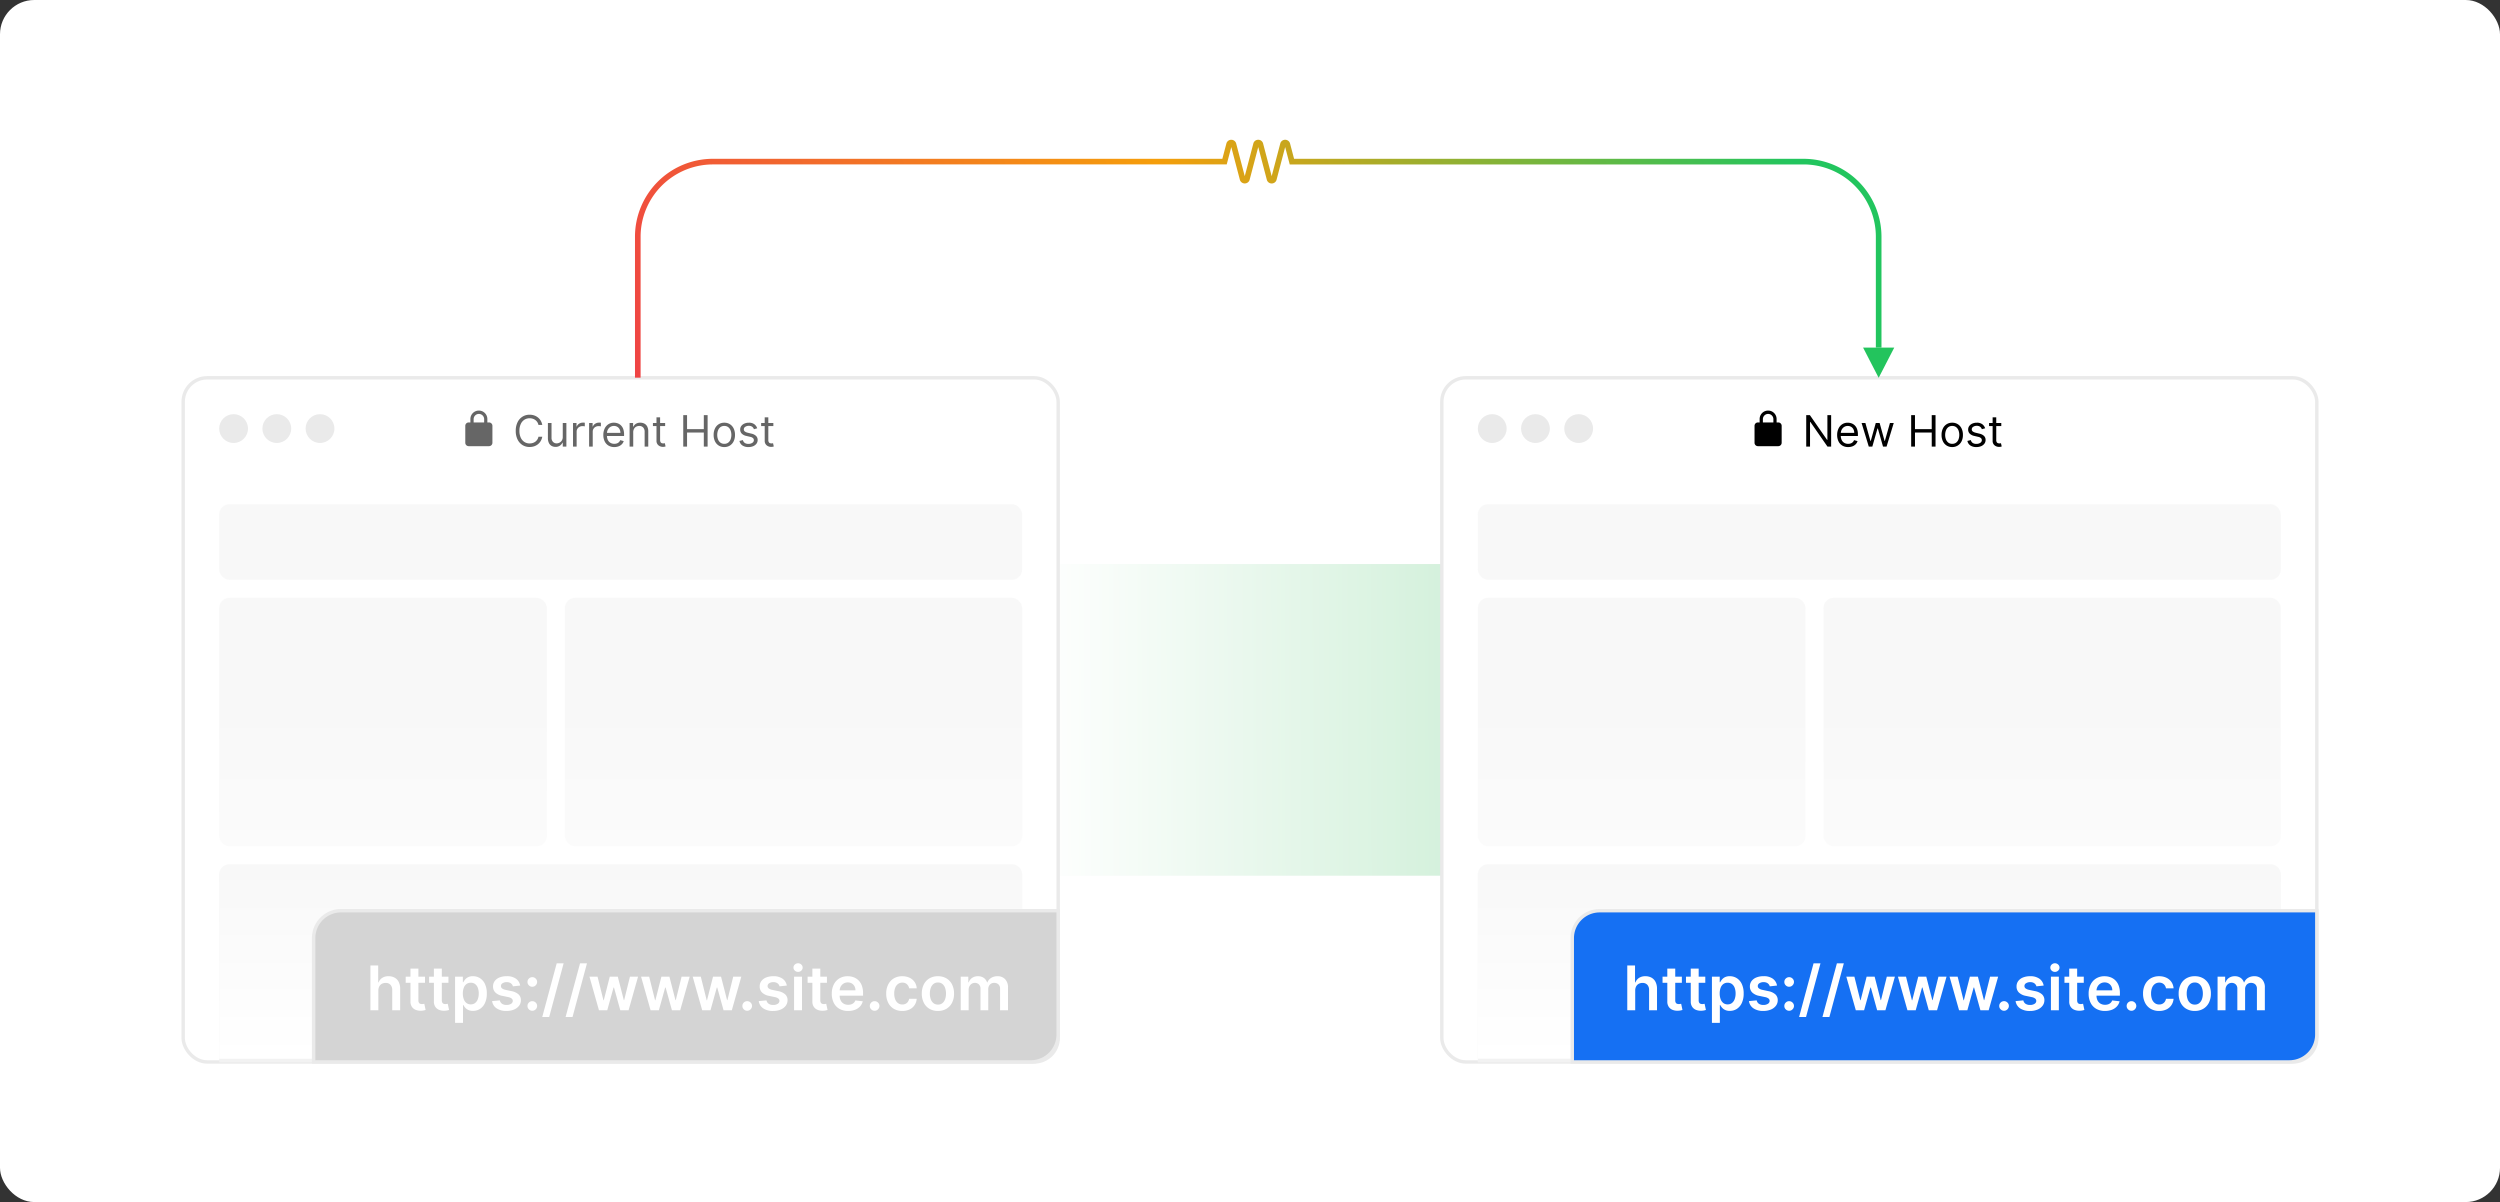
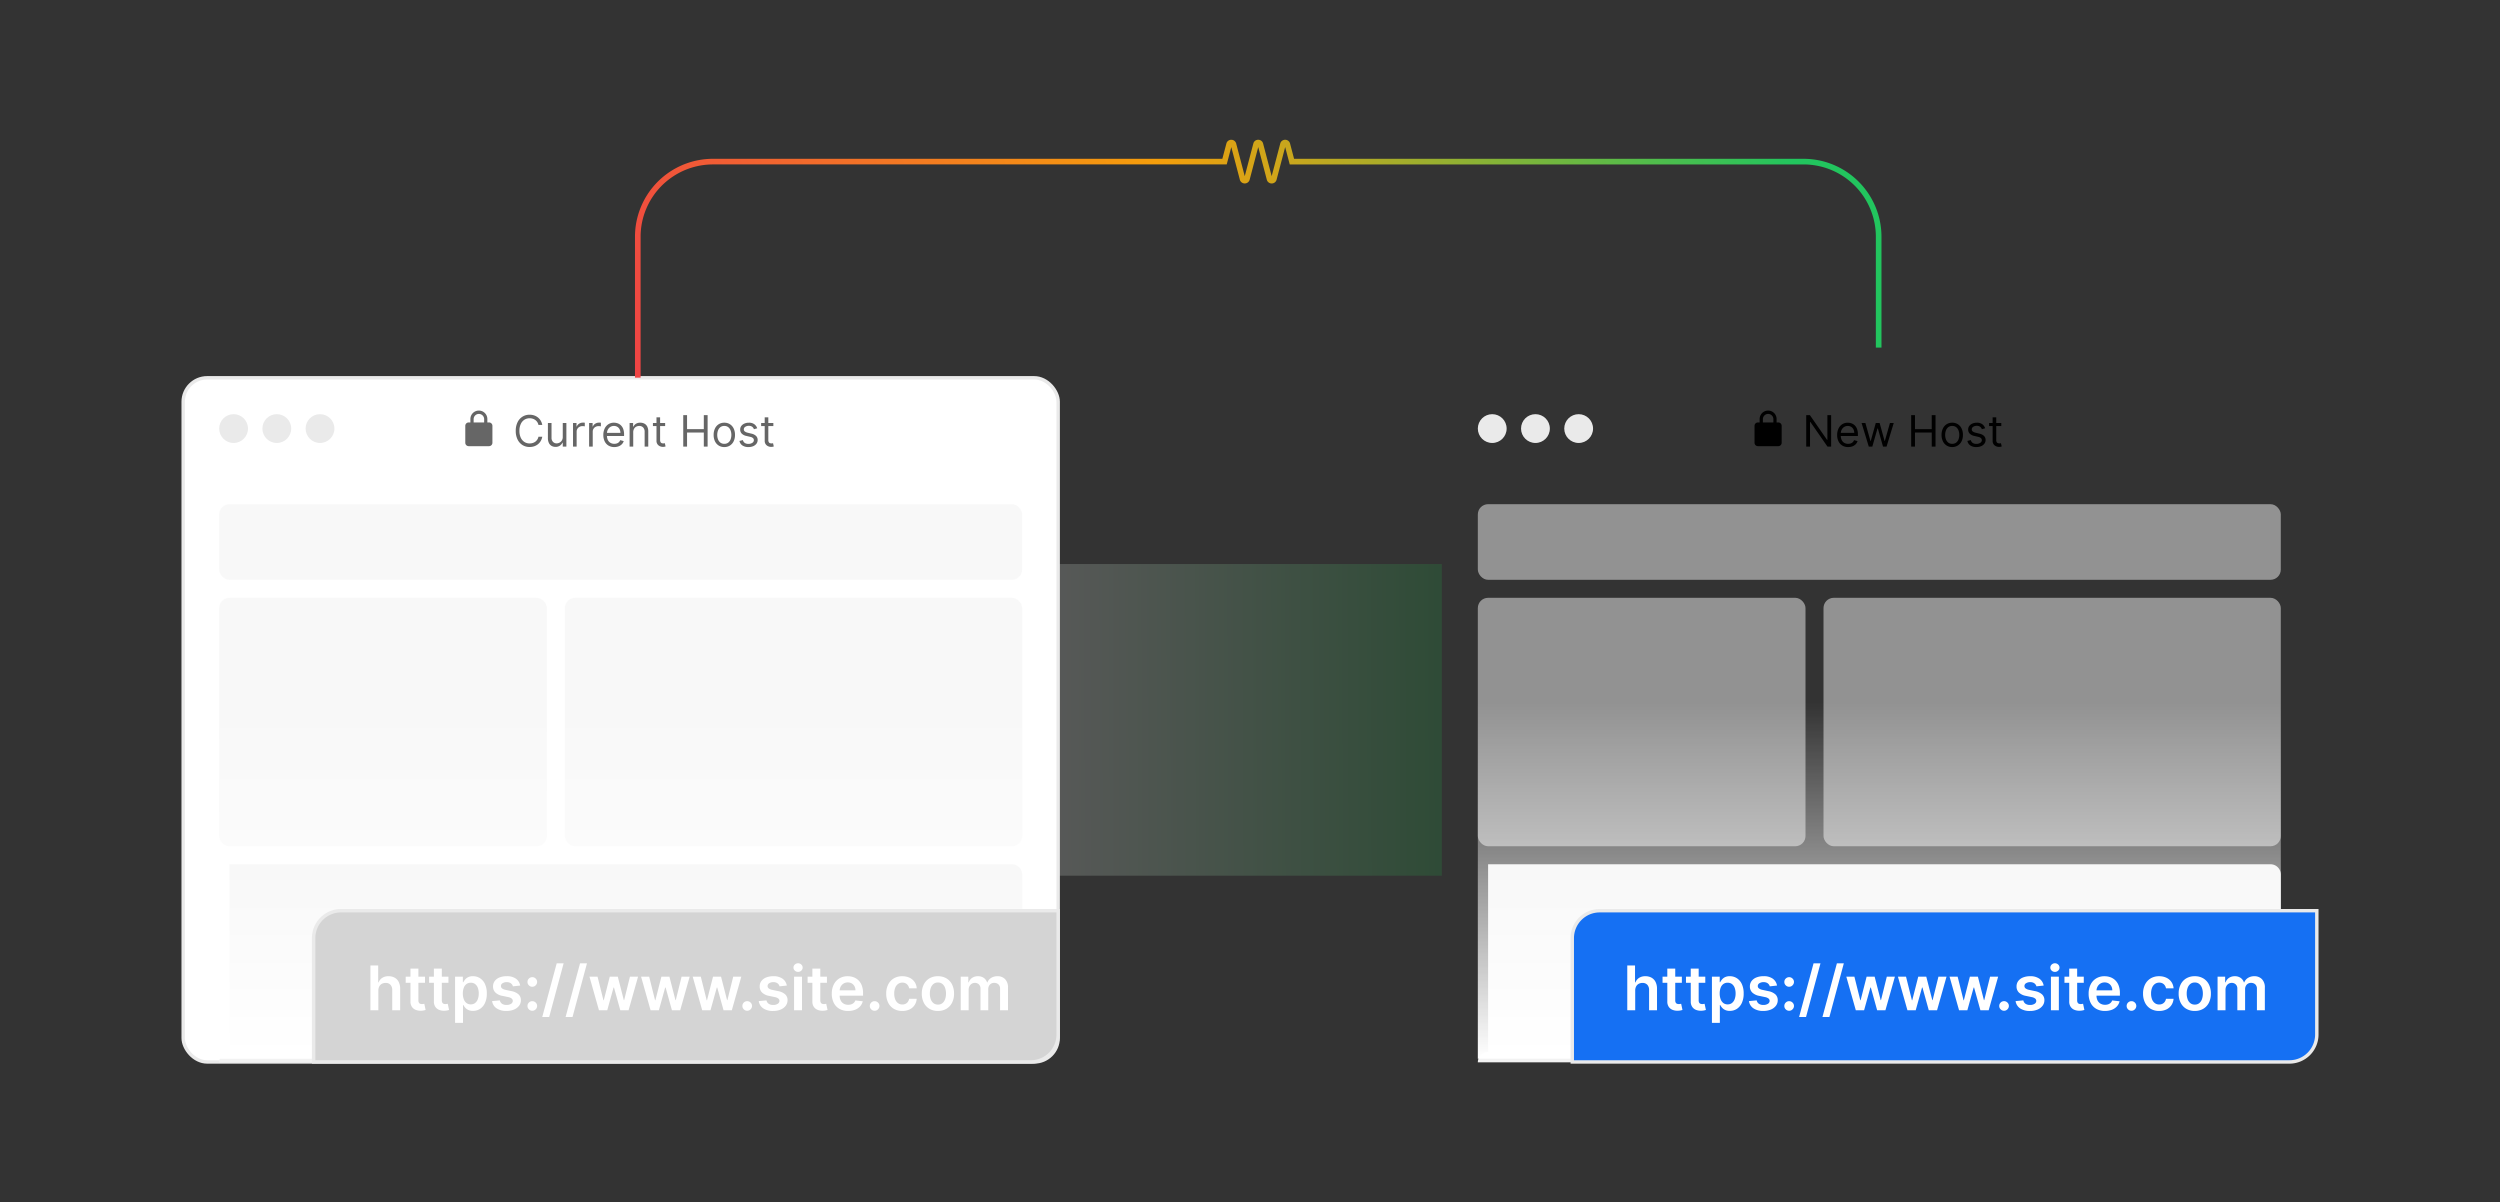
<svg xmlns="http://www.w3.org/2000/svg" width="730" height="351">
  <rect width="100%" height="100%" fill="#333333" stroke="none" />
  <defs>
    <linearGradient id="A" x1=".045" y1=".564" x2="1" y2=".562">
      <stop offset="0" stop-color="#fff" />
      <stop offset="1" stop-color="#1eb447" />
    </linearGradient>
    <linearGradient id="B" x1="1" y1=".919" x2="0" y2="1">
      <stop offset="0" stop-color="#22c55e" />
      <stop offset=".512" stop-color="#f59e0b" />
      <stop offset="1" stop-color="#ef4444" />
    </linearGradient>
    <linearGradient id="C" x1=".5" x2=".5" y2="1">
      <stop offset="0" stop-color="#fff" stop-opacity="0" />
      <stop offset="1" stop-color="#fff" />
    </linearGradient>
-     <path id="D" d="M67.003 252.365h228.47a3 3 0 0 1 3 3v54.829h0-234.47 0v-54.829a3 3 0 0 1 3-3z" />
+     <path id="D" d="M67.003 252.365h228.47a3 3 0 0 1 3 3v54.829h0-234.47 0a3 3 0 0 1 3-3z" />
    <path id="E" d="M110.48 289.249v5.753h-2.317v-13.091h2.265v4.94h.118c.212-.537.584-.996 1.066-1.314a3.29 3.29 0 0 1 1.854-.481c.621-.014 1.234.133 1.78.429.511.29.923.727 1.182 1.254a4.37 4.37 0 0 1 .419 2.014v6.249h-2.317v-5.891c.036-.561-.145-1.115-.507-1.545a1.84 1.84 0 0 0-1.421-.552 2.24 2.24 0 0 0-1.1.263c-.32.175-.581.441-.752.763-.189.374-.282.79-.27 1.209zm13.622-4.065v1.79h-5.64v-1.79zm-4.249-2.352h2.317v9.22a1.44 1.44 0 0 0 .141.71c.082.153.216.272.378.335a1.48 1.48 0 0 0 .529.09 2.24 2.24 0 0 0 .4-.033q.182-.033.28-.054l.384 1.802q-.187.063-.527.14c-.274.057-.554.087-.834.09a3.73 3.73 0 0 1-1.565-.266c-.449-.182-.832-.496-1.1-.9-.285-.46-.424-.996-.4-1.537zm11.091 2.352v1.79h-5.64v-1.79zm-4.249-2.352h2.317v9.22a1.44 1.44 0 0 0 .141.71c.082.153.216.272.378.335a1.48 1.48 0 0 0 .529.09 2.24 2.24 0 0 0 .4-.033q.182-.033.28-.054l.389 1.805q-.187.063-.527.14c-.274.057-.554.087-.834.09a3.73 3.73 0 0 1-1.566-.266c-.449-.182-.832-.496-1.1-.9-.285-.46-.424-.996-.4-1.537zm6.187 15.852v-13.5h2.276v1.618h.138c.14-.27.307-.525.5-.76.242-.292.543-.53.882-.7.444-.21.932-.31 1.422-.291a3.77 3.77 0 0 1 2.052.579c.64.417 1.146 1.01 1.459 1.707a6.38 6.38 0 0 1 .539 2.767c.027.944-.154 1.882-.529 2.748-.306.702-.806 1.302-1.441 1.73a3.72 3.72 0 0 1-2.071.594 3.1 3.1 0 0 1-1.4-.281 2.77 2.77 0 0 1-.894-.681c-.201-.233-.375-.488-.518-.761h-.1v5.231zm2.271-8.591a4.71 4.71 0 0 0 .271 1.67 2.48 2.48 0 0 0 .786 1.116c.36.272.803.413 1.254.4a1.99 1.99 0 0 0 1.28-.412c.362-.298.633-.69.785-1.133.186-.527.276-1.082.267-1.641a4.65 4.65 0 0 0-.263-1.622c-.15-.437-.421-.823-.781-1.113a2.03 2.03 0 0 0-1.288-.4c-.452-.014-.896.123-1.262.389a2.39 2.39 0 0 0-.782 1.094c-.188.53-.278 1.09-.267 1.652zm16.737-2.311l-2.112.23c-.061-.219-.166-.423-.309-.6a1.61 1.61 0 0 0-.591-.454c-.285-.124-.594-.183-.905-.174a2.2 2.2 0 0 0-1.211.314c-.299.163-.485.476-.486.816-.008.269.111.526.321.694.319.225.685.375 1.07.441l1.672.358a4.27 4.27 0 0 1 2.076.954 2.26 2.26 0 0 1 .685 1.7 2.64 2.64 0 0 1-.539 1.633c-.387.491-.898.871-1.48 1.1a5.56 5.56 0 0 1-2.175.4 5 5 0 0 1-2.9-.759c-.719-.486-1.197-1.255-1.314-2.115l2.26-.215c.078.406.311.765.651 1a2.27 2.27 0 0 0 1.3.339 2.34 2.34 0 0 0 1.328-.337 1 1 0 0 0 .5-.839.88.88 0 0 0-.326-.695 2.28 2.28 0 0 0-1-.42l-1.677-.353c-.779-.119-1.506-.467-2.087-1a2.43 2.43 0 0 1-.674-1.771c-.013-.566.163-1.121.5-1.576.363-.468.847-.826 1.4-1.037a5.44 5.44 0 0 1 2.078-.368c.962-.054 1.916.204 2.719.736a3.1 3.1 0 0 1 1.226 1.998zm3.544 7.364a1.36 1.36 0 0 1-.995-.412 1.34 1.34 0 0 1-.412-.995 1.33 1.33 0 0 1 .412-.986c.261-.267.621-.416.995-.41a1.36 1.36 0 0 1 .984.41 1.34 1.34 0 0 1 .422.986 1.35 1.35 0 0 1-.2.707 1.49 1.49 0 0 1-.511.509 1.33 1.33 0 0 1-.695.19zm0-7.011a1.36 1.36 0 0 1-.995-.412 1.34 1.34 0 0 1-.412-.995 1.33 1.33 0 0 1 .412-.986c.261-.267.621-.416.995-.41a1.36 1.36 0 0 1 .984.41 1.34 1.34 0 0 1 .422.986 1.35 1.35 0 0 1-.2.707 1.49 1.49 0 0 1-.511.509 1.33 1.33 0 0 1-.695.19zm9.143-6.837l-4.219 15.673h-2.025l4.219-15.669zm6.817 0l-4.219 15.673h-2.025l4.219-15.673zm3.5 13.7l-2.777-9.818h2.363l1.723 6.9h.092l1.759-6.9h2.337l1.764 6.868h.092l1.7-6.868h2.363l-2.771 9.822h-2.414l-1.841-6.632h-.133l-1.841 6.632zm15.075 0l-2.777-9.818h2.363l1.723 6.9h.092l1.759-6.9h2.337l1.764 6.868h.092l1.7-6.868h2.363l-2.771 9.822h-2.412l-1.841-6.632h-.133l-1.843 6.632zm15.075 0l-2.777-9.818h2.363l1.723 6.9h.092l1.759-6.9h2.337l1.764 6.868h.092l1.7-6.868h2.363l-2.771 9.822h-2.414l-1.841-6.632h-.132l-1.842 6.632zm13.142.143a1.36 1.36 0 0 1-.995-.412 1.34 1.34 0 0 1-.412-.995 1.33 1.33 0 0 1 .412-.986c.261-.267.621-.416.995-.41a1.36 1.36 0 0 1 .984.41 1.34 1.34 0 0 1 .422.986 1.35 1.35 0 0 1-.2.707 1.49 1.49 0 0 1-.511.509 1.33 1.33 0 0 1-.692.195zm11.565-7.359l-2.112.23c-.061-.219-.166-.423-.309-.6a1.61 1.61 0 0 0-.591-.454c-.285-.124-.594-.183-.905-.174a2.2 2.2 0 0 0-1.211.314c-.299.163-.485.476-.486.816-.008.269.111.526.321.694.319.225.685.375 1.07.441l1.674.353a4.27 4.27 0 0 1 2.076.954 2.26 2.26 0 0 1 .685 1.7 2.64 2.64 0 0 1-.539 1.633c-.386.497-.898.881-1.482 1.113a5.56 5.56 0 0 1-2.175.4 5 5 0 0 1-2.9-.759c-.72-.487-1.198-1.259-1.313-2.121l2.26-.215c.078.406.311.765.651 1a2.27 2.27 0 0 0 1.3.339 2.34 2.34 0 0 0 1.328-.337 1 1 0 0 0 .5-.839.88.88 0 0 0-.326-.695 2.28 2.28 0 0 0-1-.42l-1.676-.353c-.779-.119-1.506-.467-2.087-1a2.43 2.43 0 0 1-.674-1.771c-.013-.566.163-1.121.5-1.576.363-.468.847-.826 1.4-1.037a5.44 5.44 0 0 1 2.072-.362c.962-.054 1.916.204 2.719.736a3.1 3.1 0 0 1 1.23 1.99zm2.117 7.22v-9.818h2.317v9.818zm1.167-11.209c-.352.006-.692-.127-.947-.37-.254-.226-.397-.55-.394-.889-.003-.339.141-.663.395-.888.254-.243.594-.375.945-.369.352-.007.693.126.947.37.253.226.396.549.393.888.003.339-.14.662-.393.888a1.33 1.33 0 0 1-.946.37zm8.426 1.391v1.79h-5.64v-1.79zm-4.249-2.352h2.317v9.22a1.44 1.44 0 0 0 .141.71c.082.153.216.272.378.335a1.48 1.48 0 0 0 .529.09 2.24 2.24 0 0 0 .4-.033q.182-.033.28-.054l.383 1.802q-.187.063-.527.14c-.274.057-.554.087-.834.09a3.73 3.73 0 0 1-1.565-.266c-.449-.182-.832-.496-1.1-.9-.285-.46-.424-.996-.4-1.537zm10.437 12.364a5 5 0 0 1-2.547-.619 4.15 4.15 0 0 1-1.645-1.754c-.401-.833-.599-1.75-.576-2.674-.02-.92.178-1.832.577-2.661a4.34 4.34 0 0 1 1.618-1.786 4.58 4.58 0 0 1 2.45-.642 5.02 5.02 0 0 1 1.714.291 3.97 3.97 0 0 1 1.433.9c.437.435.772.962.981 1.542a6.27 6.27 0 0 1 .357 2.23v.711h-8.049v-1.56h5.83a2.48 2.48 0 0 0-.283-1.188 2.09 2.09 0 0 0-.782-.819 2.24 2.24 0 0 0-1.169-.3c-.44-.01-.873.108-1.248.339a2.36 2.36 0 0 0-.833.893 2.57 2.57 0 0 0-.3 1.212v1.36a3.2 3.2 0 0 0 .311 1.467c.193.391.497.717.874.935a2.6 2.6 0 0 0 1.321.324c.31.004.619-.045.913-.143.264-.089.506-.235.709-.426a1.84 1.84 0 0 0 .454-.7l2.163.245a3.35 3.35 0 0 1-.779 1.49c-.404.438-.904.776-1.461.987-.65.243-1.34.36-2.033.346zm7.742-.051a1.36 1.36 0 0 1-.995-.412 1.34 1.34 0 0 1-.412-.995 1.33 1.33 0 0 1 .412-.986c.261-.267.621-.416.995-.41a1.36 1.36 0 0 1 .984.41 1.34 1.34 0 0 1 .422.986 1.35 1.35 0 0 1-.2.707 1.49 1.49 0 0 1-.511.509 1.33 1.33 0 0 1-.695.191zm8.085.051a4.73 4.73 0 0 1-2.521-.646 4.27 4.27 0 0 1-1.619-1.788c-.39-.82-.583-1.72-.565-2.628a5.82 5.82 0 0 1 .575-2.646 4.32 4.32 0 0 1 1.625-1.786 4.67 4.67 0 0 1 2.488-.644 4.88 4.88 0 0 1 2.121.439c.592.273 1.1.698 1.473 1.232a3.67 3.67 0 0 1 .63 1.857h-2.214c-.078-.453-.301-.869-.636-1.184a1.87 1.87 0 0 0-1.338-.475 2.1 2.1 0 0 0-1.248.38 2.46 2.46 0 0 0-.832 1.09 4.39 4.39 0 0 0-.3 1.7 4.56 4.56 0 0 0 .293 1.725 2.47 2.47 0 0 0 .828 1.106 2.09 2.09 0 0 0 1.256.386c.317.004.63-.065.917-.2.271-.13.506-.325.683-.568a2.17 2.17 0 0 0 .375-.9h2.214c-.044.657-.256 1.291-.616 1.842a3.63 3.63 0 0 1-1.441 1.255 4.78 4.78 0 0 1-2.149.453zm10.4 0c-.875.023-1.739-.197-2.497-.634a4.28 4.28 0 0 1-1.634-1.773 5.79 5.79 0 0 1-.578-2.655 5.83 5.83 0 0 1 .578-2.667c.363-.737.93-1.354 1.634-1.777.757-.437 1.619-.656 2.492-.634.873-.022 1.735.197 2.492.634.706.422 1.275 1.039 1.639 1.777a5.83 5.83 0 0 1 .578 2.667 5.79 5.79 0 0 1-.578 2.655 4.28 4.28 0 0 1-1.638 1.773c-.757.437-1.619.656-2.493.634zm.01-1.856c.473.017.937-.136 1.307-.431a2.59 2.59 0 0 0 .781-1.16 4.82 4.82 0 0 0 .26-1.626 4.85 4.85 0 0 0-.26-1.631c-.149-.453-.419-.856-.781-1.166a1.97 1.97 0 0 0-1.307-.435c-.478-.017-.947.137-1.322.435a2.6 2.6 0 0 0-.786 1.166 4.85 4.85 0 0 0-.26 1.631 4.82 4.82 0 0 0 .26 1.626c.15.452.422.853.786 1.16a2.02 2.02 0 0 0 1.317.431zm6.643 1.662v-9.818h2.214v1.667h.118c.187-.537.543-.999 1.014-1.317a2.95 2.95 0 0 1 1.691-.478 2.87 2.87 0 0 1 1.686.481c.458.32.798.782.968 1.314h.1a2.7 2.7 0 0 1 1.1-1.306 3.4 3.4 0 0 1 1.847-.489c.825-.033 1.627.277 2.215.856a3.39 3.39 0 0 1 .854 2.5v6.59h-2.316v-6.234a1.69 1.69 0 0 0-.487-1.337 1.74 1.74 0 0 0-1.191-.429c-.491-.028-.969.163-1.306.521-.322.375-.489.858-.468 1.351v6.128h-2.266v-6.326c.021-.451-.143-.89-.456-1.216a1.61 1.61 0 0 0-1.195-.458 1.69 1.69 0 0 0-.908.254 1.83 1.83 0 0 0-.653.71c-.168.328-.252.692-.244 1.06v5.976z" />
  </defs>
-   <rect width="730" height="351" rx="10" fill="#fff" />
  <path opacity=".189" fill="url(#A)" d="M297.011 164.703h124v91h-124z" />
  <g fill="#fff" stroke="#eaeaea">
    <rect width="255.498" height="199.772" rx="7" x="53.49" y="110.318" />
-     <rect width="255.498" height="199.772" rx="7" x="421.011" y="110.318" />
  </g>
  <path d="M549.394 101.498h-1.647V69.159a21.12 21.12 0 0 0-21.139-21.143H376.602l-1.334-5.072-2.53 9.62c-.198.607-.767 1.016-1.406 1.01h0c-.637.004-1.204-.406-1.4-1.012l-.016-.052-2.512-9.564-2.53 9.616c-.203.603-.769 1.01-1.406 1.01s-1.202-.406-1.406-1.01l-.016-.052-2.512-9.563-1.332 5.069h-150c-8.497.002-16.169 5.087-19.482 12.911-1.102 2.604-1.667 5.404-1.661 8.232v41.124h-1.644V69.159c-.006-3.047.603-6.064 1.791-8.87a22.77 22.77 0 0 1 20.991-13.92h148.73l1.2-4.547c.203-.603.769-1.01 1.405-1.01s1.202.406 1.406 1.01l.016.052 2.512 9.564 2.53-9.616c.196-.606.763-1.016 1.4-1.012h0c.639-.006 1.208.403 1.406 1.01l.016.054 2.512 9.563 2.53-9.619c.203-.603.769-1.01 1.406-1.01s1.202.406 1.406 1.01l.016.053 1.183 4.5h148.737a22.77 22.77 0 0 1 22.786 22.788z" fill="url(#B)" />
-   <path d="M548.571 110.318l4.553-8.82h-9.106z" fill="#23c45d" />
  <g fill="#eaeaea">
    <circle cx="68.209" cy="125.142" r="4.206" />
    <circle cx="80.826" cy="125.142" r="4.206" />
    <circle cx="93.443" cy="125.142" r="4.206" />
  </g>
  <path d="M142.806 123.351h-.5v-.99c0-1.367-1.108-2.475-2.476-2.475s-2.476 1.108-2.476 2.475v.99h-.5c-.546.002-.988.444-.99.99v4.951c.002.546.444.988.99.99h5.941c.546-.002.988-.444.99-.99v-4.951c-.002-.542-.438-.983-.98-.99zm-1.436 0h-3.069v-.99c.021-.832.702-1.496 1.535-1.496s1.513.664 1.535 1.496zm16.97.739h-1.111a2.34 2.34 0 0 0-.347-.846 2.39 2.39 0 0 0-.591-.612 2.57 2.57 0 0 0-.768-.374 3.06 3.06 0 0 0-.878-.125 2.79 2.79 0 0 0-1.508.421 2.91 2.91 0 0 0-1.067 1.245 4.6 4.6 0 0 0-.4 2.012 4.6 4.6 0 0 0 .4 2.012 2.91 2.91 0 0 0 1.071 1.241 2.79 2.79 0 0 0 1.508.421 3.06 3.06 0 0 0 .878-.125 2.57 2.57 0 0 0 .768-.374 2.36 2.36 0 0 0 .587-.614 2.35 2.35 0 0 0 .343-.84h1.115a3.7 3.7 0 0 1-.458 1.258 3.41 3.41 0 0 1-.824.943 3.59 3.59 0 0 1-1.1.589c-.422.136-.863.204-1.306.2a3.85 3.85 0 0 1-2.092-.571 3.94 3.94 0 0 1-1.438-1.631 5.59 5.59 0 0 1-.524-2.509 5.59 5.59 0 0 1 .524-2.509 3.94 3.94 0 0 1 1.438-1.631c.627-.387 1.351-.587 2.088-.574.443-.004.884.064 1.306.2a3.59 3.59 0 0 1 1.1.589 3.42 3.42 0 0 1 .828.943 3.68 3.68 0 0 1 .458 1.261zm5.986 3.495v-4.068h1.056v6.882h-1.056v-1.165h-.072a2.24 2.24 0 0 1-.753.889c-.381.255-.832.383-1.29.365-.401.008-.796-.09-1.147-.284a1.96 1.96 0 0 1-.789-.86c-.206-.456-.304-.954-.287-1.454v-4.373h1.057v4.3a1.68 1.68 0 0 0 .423 1.2 1.42 1.42 0 0 0 1.082.448c.278-.004.552-.073.8-.2a1.77 1.77 0 0 0 .69-.618 1.86 1.86 0 0 0 .286-1.062zm2.993 2.814v-6.882h1.022v1.039h.072c.129-.344.368-.636.681-.829a2 2 0 0 1 1.111-.318q.116 0 .291 0 .175 0 .264.013v1.075q-.054-.013-.244-.043a2.65 2.65 0 0 0-.4-.029c-.311-.006-.618.066-.894.208a1.59 1.59 0 0 0-.618.574 1.54 1.54 0 0 0-.226.831v4.361zm4.7 0v-6.882h1.022v1.039h.072c.129-.344.368-.636.681-.829a2 2 0 0 1 1.111-.318q.116 0 .291 0 .175 0 .264.013v1.075q-.054-.013-.244-.043a2.65 2.65 0 0 0-.4-.029c-.311-.006-.618.066-.894.208a1.59 1.59 0 0 0-.618.574 1.54 1.54 0 0 0-.226.831v4.361zm7.363.145c-.602.016-1.196-.138-1.715-.443a2.91 2.91 0 0 1-1.107-1.237 4.18 4.18 0 0 1-.388-1.853 4.27 4.27 0 0 1 .388-1.867 3.04 3.04 0 0 1 1.084-1.264 2.91 2.91 0 0 1 1.629-.455 3.26 3.26 0 0 1 1.062.179 2.64 2.64 0 0 1 .954.58 2.81 2.81 0 0 1 .686 1.06 4.51 4.51 0 0 1 .255 1.622v.448h-5.3v-.914h4.23a2.28 2.28 0 0 0-.231-1.039c-.147-.297-.373-.546-.654-.721a1.84 1.84 0 0 0-1-.264 1.9 1.9 0 0 0-1.091.311c-.302.203-.546.482-.706.809a2.37 2.37 0 0 0-.246 1.066v.609a2.92 2.92 0 0 0 .271 1.32 1.91 1.91 0 0 0 .755.82 2.2 2.2 0 0 0 1.125.28 2.27 2.27 0 0 0 .755-.119 1.57 1.57 0 0 0 .585-.358c.17-.169.3-.374.381-.6l1.022.287a2.24 2.24 0 0 1-.542.912 2.6 2.6 0 0 1-.941.609 3.46 3.46 0 0 1-1.261.222zm5.52-4.283v4.138h-1.058v-6.882h1.022v1.075h.09a1.98 1.98 0 0 1 .735-.845 2.3 2.3 0 0 1 1.272-.32c.425-.01.846.089 1.223.285.354.195.639.496.815.86a3.21 3.21 0 0 1 .291 1.454v4.373h-1.058v-4.3a1.79 1.79 0 0 0-.421-1.266 1.5 1.5 0 0 0-1.156-.455 1.83 1.83 0 0 0-.9.22 1.57 1.57 0 0 0-.625.641 2.11 2.11 0 0 0-.231 1.02zm9.32-2.742v.9h-3.568v-.9zm-2.529-1.651h1.057v6.56a1.34 1.34 0 0 0 .132.669.65.65 0 0 0 .341.3 1.31 1.31 0 0 0 .441.074 1.67 1.67 0 0 0 .288-.027l.179-.034.215.95a2.38 2.38 0 0 1-.3.083 2.35 2.35 0 0 1-.488.043 2.12 2.12 0 0 1-.876-.19 1.73 1.73 0 0 1-.708-.587c-.196-.294-.294-.642-.28-.995zm7.815 8.531v-9.176h1.111v4.086h4.893v-4.086h1.111v9.176h-1.112v-4.1h-4.892v4.1zm11.989.145a2.99 2.99 0 0 1-1.633-.445c-.474-.303-.852-.733-1.093-1.241a4.18 4.18 0 0 1-.389-1.864 4.23 4.23 0 0 1 .392-1.877 2.98 2.98 0 0 1 1.093-1.246 2.99 2.99 0 0 1 1.633-.444 2.99 2.99 0 0 1 1.633.444 2.98 2.98 0 0 1 1.093 1.246 4.23 4.23 0 0 1 .392 1.877 4.18 4.18 0 0 1-.392 1.864 3 3 0 0 1-1.095 1.241 2.99 2.99 0 0 1-1.634.445zm0-.95c.419.017.83-.112 1.165-.364a2.14 2.14 0 0 0 .677-.954c.149-.41.224-.844.22-1.281a3.69 3.69 0 0 0-.22-1.286 2.16 2.16 0 0 0-.677-.965 1.8 1.8 0 0 0-1.165-.367 1.8 1.8 0 0 0-1.165.367c-.31.252-.545.586-.677.963a3.69 3.69 0 0 0-.22 1.286c-.004.437.071.871.22 1.281a2.14 2.14 0 0 0 .677.954 1.81 1.81 0 0 0 1.165.365zm9.606-4.534l-.95.269a1.83 1.83 0 0 0-.262-.464 1.31 1.31 0 0 0-.468-.374 1.69 1.69 0 0 0-.757-.148 1.81 1.81 0 0 0-1.051.289.86.86 0 0 0-.419.733c-.01.242.097.473.287.623a2.4 2.4 0 0 0 .9.381l1.022.251a2.83 2.83 0 0 1 1.376.683 1.61 1.61 0 0 1 .453 1.181c.005.38-.114.75-.338 1.057-.243.325-.569.578-.943.735a3.44 3.44 0 0 1-1.412.268c-.614.023-1.22-.136-1.743-.459-.462-.307-.777-.789-.874-1.335l1-.251a1.39 1.39 0 0 0 .544.833 1.81 1.81 0 0 0 1.051.278 1.97 1.97 0 0 0 1.176-.316.92.92 0 0 0 .437-.759.81.81 0 0 0-.251-.6 1.61 1.61 0 0 0-.771-.365l-1.147-.269a2.71 2.71 0 0 1-1.387-.7 1.67 1.67 0 0 1-.441-1.185c-.006-.37.11-.733.329-1.031a2.2 2.2 0 0 1 .9-.7 3.15 3.15 0 0 1 1.3-.255 2.58 2.58 0 0 1 1.606.448 2.42 2.42 0 0 1 .834 1.18zm4.714-1.541v.9h-3.566v-.9zm-2.527-1.651h1.057v6.56a1.34 1.34 0 0 0 .132.67.65.65 0 0 0 .341.3 1.31 1.31 0 0 0 .441.074 1.67 1.67 0 0 0 .287-.02l.179-.034.215.95a2.38 2.38 0 0 1-.3.083 2.35 2.35 0 0 1-.488.043 2.12 2.12 0 0 1-.872-.198 1.73 1.73 0 0 1-.708-.587c-.196-.294-.294-.642-.28-.995z" fill="#666" />
  <g fill="#f2f2f2">
    <rect width="234.47" height="22.08" rx="3" opacity=".5" x="64.003" y="147.222" />
    <rect width="95.68" height="72.549" rx="3" opacity=".5" x="64.003" y="174.559" />
    <rect width="133.532" height="72.549" rx="3" opacity=".5" x="164.941" y="174.559" />
    <use href="#D" opacity=".5" />
  </g>
  <path fill="url(#C)" d="M64.003 205.051h234.47v104.092H64.003z" />
  <g fill="#eaeaea">
    <circle cx="435.732" cy="125.142" r="4.206" />
    <circle cx="448.349" cy="125.142" r="4.206" />
    <circle cx="460.966" cy="125.142" r="4.206" />
  </g>
  <path d="M519.266 123.351h-.5v-.99c0-1.367-1.108-2.475-2.476-2.475s-2.476 1.108-2.476 2.475v.99h-.5c-.546.002-.988.444-.99.99v4.951c.002.546.444.988.99.99h5.941c.546-.002.988-.444.99-.99v-4.951c-.002-.542-.438-.983-.98-.99zm-1.436 0h-3.069v-.99c.021-.832.702-1.496 1.534-1.496s1.513.664 1.534 1.496zm16.863-2.128v9.176h-1.075l-5-7.2h-.09v7.2h-1.111v-9.176h1.075l5.018 7.227h.09v-7.227zm4.967 9.319a3.21 3.21 0 0 1-1.716-.441 2.91 2.91 0 0 1-1.107-1.237 4.18 4.18 0 0 1-.388-1.853 4.27 4.27 0 0 1 .388-1.861 3.04 3.04 0 0 1 1.084-1.264 2.91 2.91 0 0 1 1.629-.455 3.26 3.26 0 0 1 1.062.179 2.64 2.64 0 0 1 .954.58 2.81 2.81 0 0 1 .686 1.06 4.51 4.51 0 0 1 .255 1.622v.448h-5.3v-.914h4.23a2.28 2.28 0 0 0-.231-1.039c-.147-.297-.373-.546-.654-.721a1.84 1.84 0 0 0-1-.264 1.9 1.9 0 0 0-1.091.311c-.302.203-.546.482-.706.809a2.37 2.37 0 0 0-.246 1.066v.609a2.92 2.92 0 0 0 .271 1.32 1.91 1.91 0 0 0 .755.82 2.2 2.2 0 0 0 1.125.28 2.27 2.27 0 0 0 .755-.119 1.57 1.57 0 0 0 .585-.358c.17-.169.3-.374.381-.6l1.022.287a2.24 2.24 0 0 1-.542.912 2.6 2.6 0 0 1-.941.609 3.45 3.45 0 0 1-1.26.214zm6.02-.143l-2.1-6.882h1.111l1.488 5.269h.072l1.47-5.269h1.129l1.452 5.251h.072l1.486-5.251h1.111l-2.094 6.882h-1.04l-1.505-5.287h-.108l-1.505 5.287zm12.38 0v-9.176h1.111v4.086h4.893v-4.086h1.111v9.176h-1.107v-4.1h-4.893v4.1zm11.99.143a2.99 2.99 0 0 1-1.63-.443c-.474-.303-.852-.733-1.093-1.241a4.18 4.18 0 0 1-.392-1.864 4.23 4.23 0 0 1 .392-1.877 2.98 2.98 0 0 1 1.093-1.246 2.99 2.99 0 0 1 1.633-.444 2.99 2.99 0 0 1 1.633.444c.475.303.854.735 1.094 1.245a4.23 4.23 0 0 1 .392 1.877 4.18 4.18 0 0 1-.392 1.864 2.99 2.99 0 0 1-2.726 1.685zm0-.95c.419.017.83-.111 1.165-.363a2.14 2.14 0 0 0 .677-.954c.149-.41.224-.844.22-1.281a3.69 3.69 0 0 0-.22-1.286c-.132-.377-.367-.711-.677-.963a1.8 1.8 0 0 0-1.165-.367 1.8 1.8 0 0 0-1.165.367c-.31.252-.545.586-.677.963a3.69 3.69 0 0 0-.22 1.286c-.004.437.071.871.22 1.281a2.14 2.14 0 0 0 .677.954c.336.253.749.381 1.169.363zm9.61-4.534l-.95.269a1.83 1.83 0 0 0-.262-.464 1.31 1.31 0 0 0-.468-.374 1.69 1.69 0 0 0-.757-.148 1.81 1.81 0 0 0-1.051.289.86.86 0 0 0-.419.733c-.01.242.097.473.287.623a2.4 2.4 0 0 0 .9.381l1.022.251a2.83 2.83 0 0 1 1.376.683 1.61 1.61 0 0 1 .453 1.181c.005.38-.114.75-.338 1.057-.243.325-.569.578-.943.735-.445.187-.924.279-1.407.269-.616.025-1.225-.135-1.749-.458-.462-.307-.777-.789-.874-1.335l1-.251a1.39 1.39 0 0 0 .544.833 1.81 1.81 0 0 0 1.051.278 1.97 1.97 0 0 0 1.185-.316.92.92 0 0 0 .437-.759.81.81 0 0 0-.251-.6 1.61 1.61 0 0 0-.771-.365l-1.147-.269a2.71 2.71 0 0 1-1.387-.7 1.67 1.67 0 0 1-.441-1.185c-.006-.37.11-.733.329-1.031a2.2 2.2 0 0 1 .9-.7 3.15 3.15 0 0 1 1.3-.255 2.58 2.58 0 0 1 1.606.448 2.42 2.42 0 0 1 .825 1.18zm4.714-1.541v.9h-3.567v-.9zm-2.528-1.649h1.057v6.56a1.34 1.34 0 0 0 .132.67.65.65 0 0 0 .341.3 1.31 1.31 0 0 0 .441.074 1.67 1.67 0 0 0 .287-.02l.179-.034.215.95a2.38 2.38 0 0 1-.3.083 2.35 2.35 0 0 1-.488.043 2.12 2.12 0 0 1-.876-.193 1.73 1.73 0 0 1-.708-.587c-.196-.294-.294-.642-.28-.995z" />
  <g fill="#f2f2f2">
    <rect width="234.47" height="22.08" rx="3" opacity=".5" x="431.526" y="147.222" />
    <rect width="95.68" height="72.549" rx="3" opacity=".5" x="431.526" y="174.559" />
    <rect width="133.532" height="72.549" rx="3" opacity=".5" x="532.464" y="174.559" />
    <use href="#D" x="367.523" opacity=".5" />
  </g>
  <path fill="url(#C)" d="M431.526 205.051h234.47v104.092h-234.47z" />
  <g stroke="#eaeaea">
    <path d="M99.581 265.929h209.406 0v36.16a8 8 0 0 1-8 8H91.581h0v-36.16a8 8 0 0 1 8-8z" fill="#d4d4d4" />
    <path d="M467.104 265.929H676.51h0v36.16a8 8 0 0 1-8 8H459.104h0v-36.16a8 8 0 0 1 8-8z" fill="#1570f3" />
  </g>
  <g fill="#fff">
    <use href="#E" />
    <use href="#E" x="367" />
  </g>
</svg>